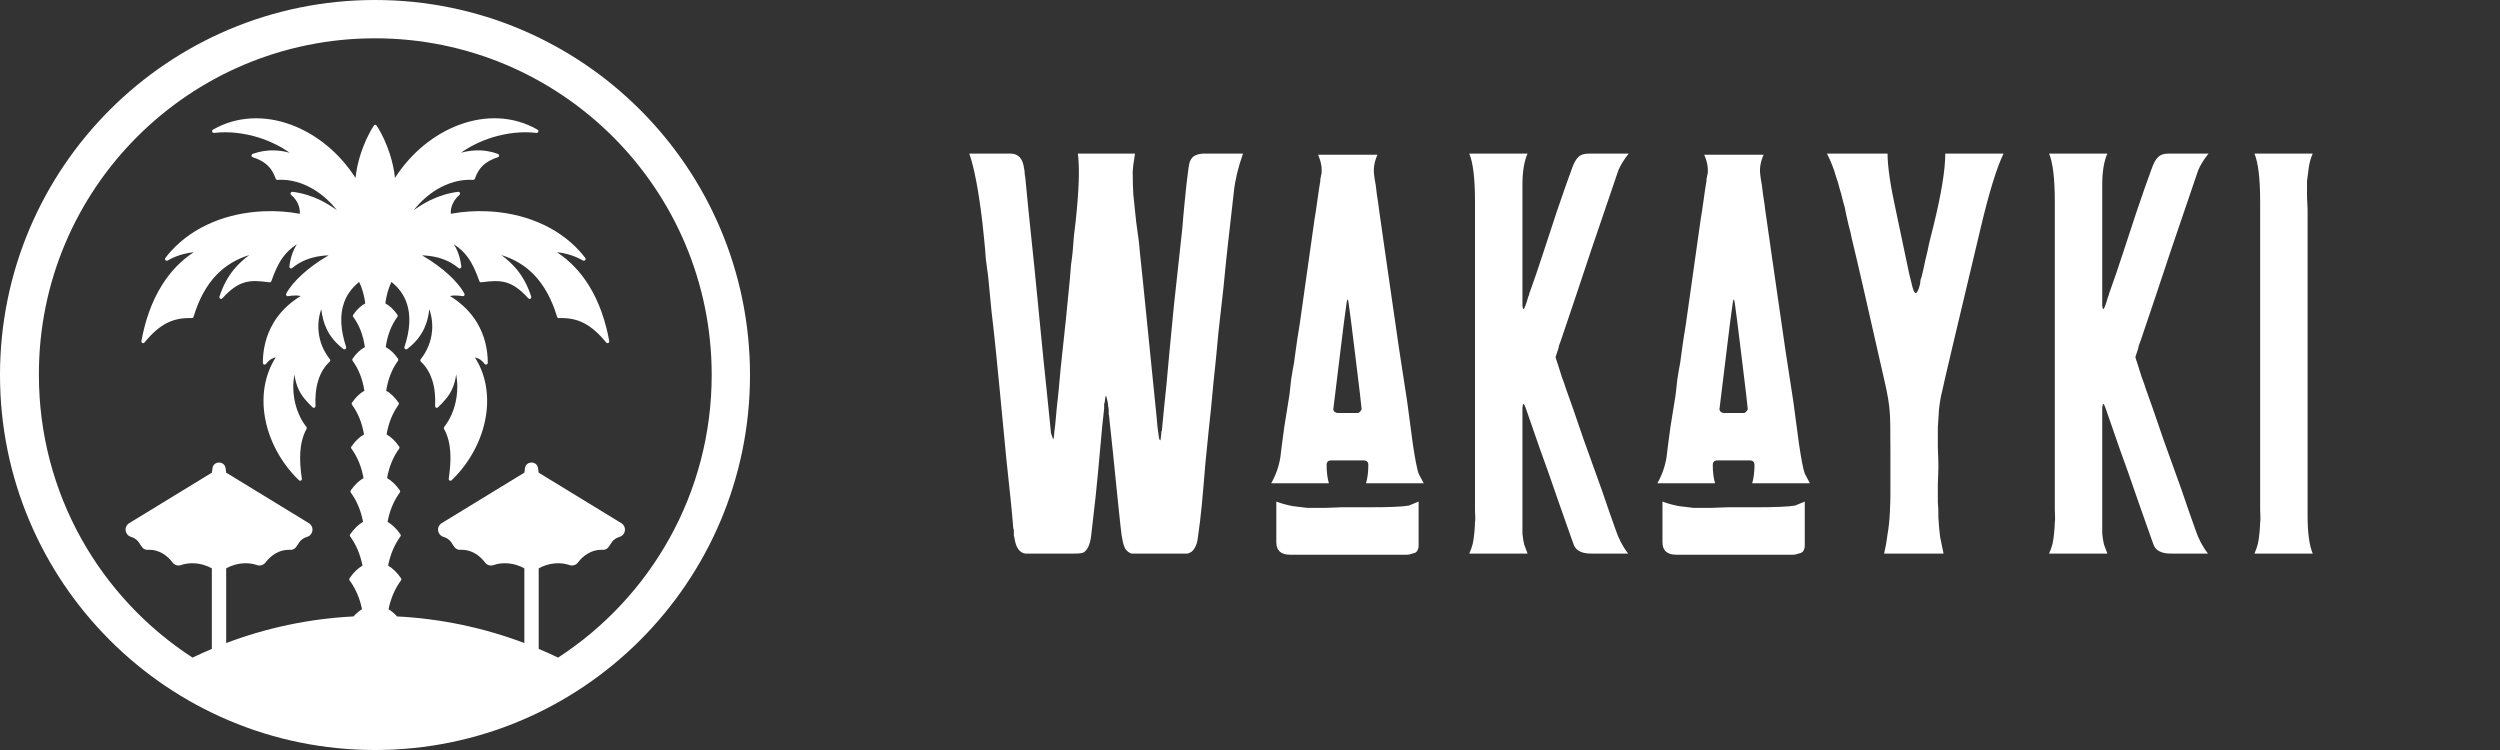
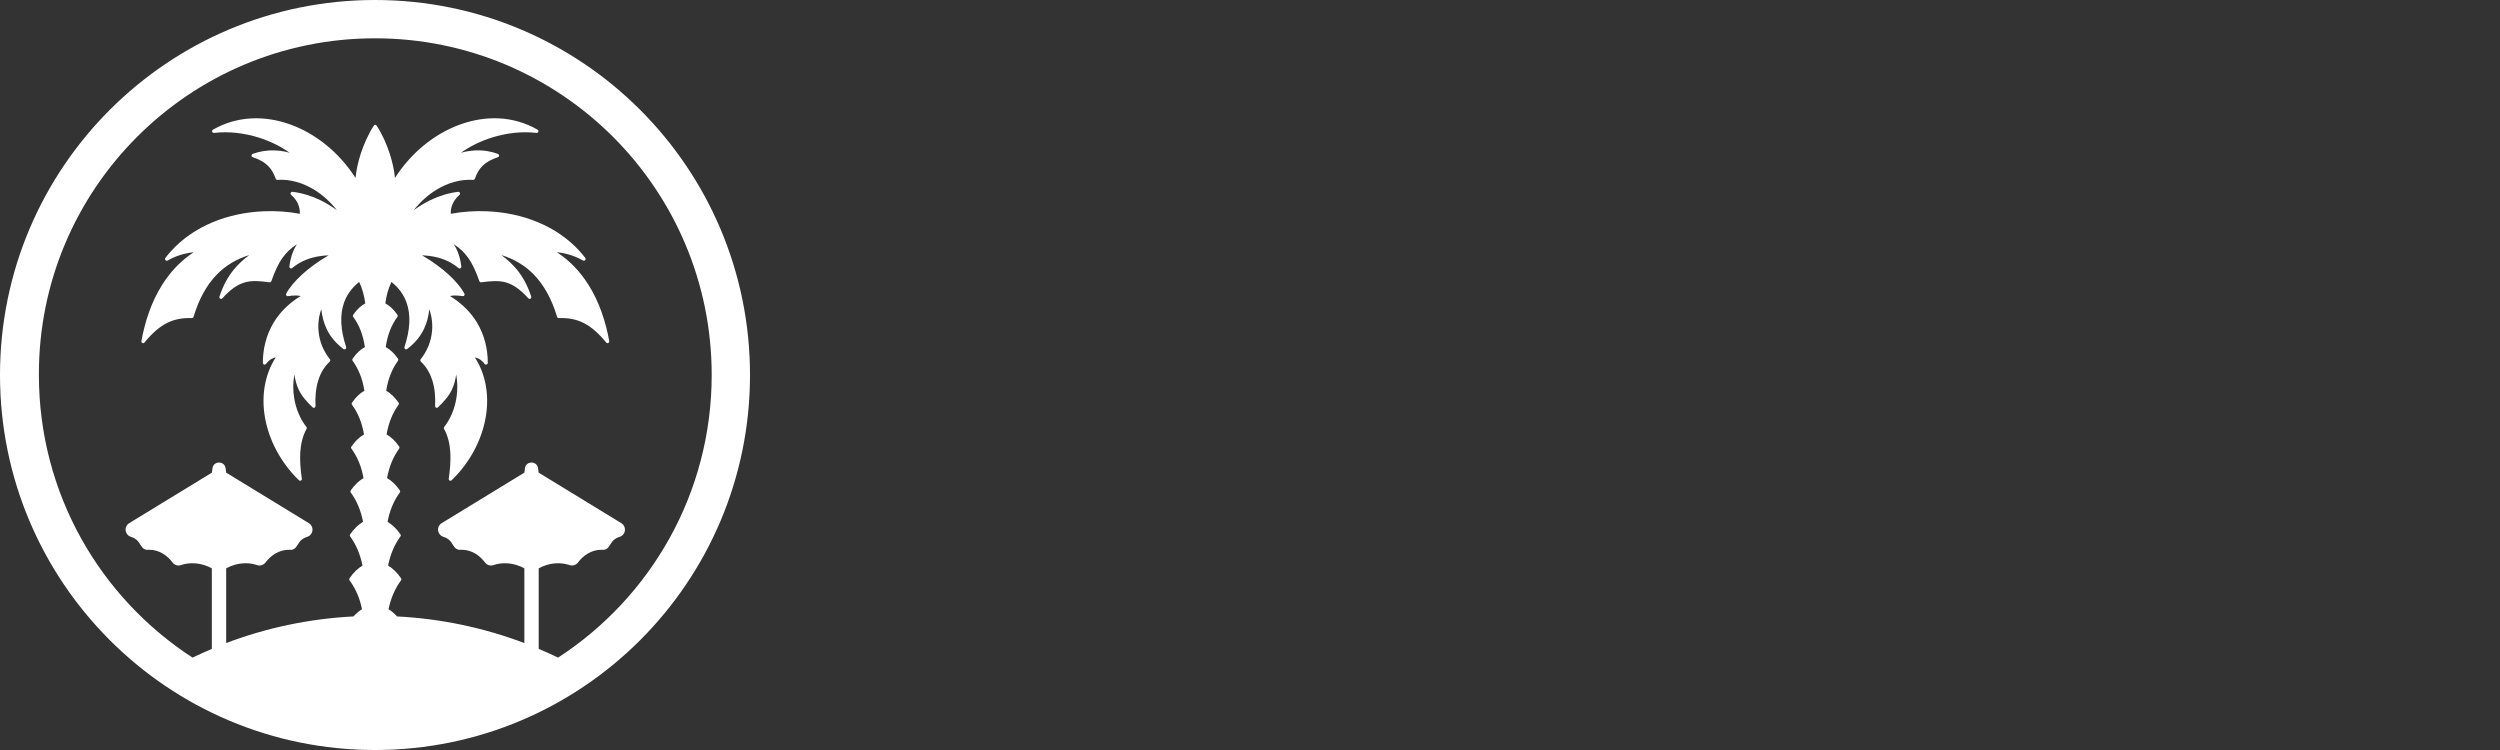
<svg xmlns="http://www.w3.org/2000/svg" width="140" height="42" viewBox="0 0 140 42" fill="none">
  <rect x="0" y="0" width="140" height="42" fill="#333333" stroke="none" />
-   <path d="M68.776 8.6C68.968 8.6 69.245 8.6 69.608 8.6C69.331 9.389 69.16 10.104 69.096 10.744C68.819 13.112 68.627 14.883 68.52 16.056C68.435 16.803 68.339 17.656 68.232 18.616C68.147 19.576 68.051 20.547 67.944 21.528C67.859 22.488 67.773 23.341 67.688 24.088C67.645 24.536 67.581 25.176 67.496 26.008C67.432 26.819 67.368 27.565 67.304 28.248C67.24 28.909 67.165 29.528 67.08 30.104C67.059 30.339 66.995 30.541 66.888 30.712C66.803 30.861 66.675 30.957 66.504 31H65.288H63.944C63.901 31 63.827 31 63.72 31C63.635 31 63.571 31 63.528 31C63.485 31 63.432 31 63.368 31C63.304 30.979 63.24 30.947 63.176 30.904C63.133 30.861 63.091 30.819 63.048 30.776C62.92 30.605 62.824 30.2 62.76 29.56C62.739 29.368 62.707 29.069 62.664 28.664C62.621 28.259 62.589 27.949 62.568 27.736C62.376 25.816 62.227 24.376 62.12 23.416C62.12 23.352 62.109 23.277 62.088 23.192C62.088 23.107 62.088 23.032 62.088 22.968C62.088 22.904 62.077 22.829 62.056 22.744C62.056 22.659 62.045 22.573 62.024 22.488C61.981 22.275 61.949 22.168 61.928 22.168C61.907 22.189 61.885 22.307 61.864 22.52C61.864 22.541 61.853 22.573 61.832 22.616C61.832 22.659 61.832 22.701 61.832 22.744C61.832 22.787 61.832 22.829 61.832 22.872C61.768 23.405 61.693 24.163 61.608 25.144C61.523 26.125 61.437 27.021 61.352 27.832C61.267 28.621 61.181 29.368 61.096 30.072C61.032 30.52 60.893 30.808 60.68 30.936C60.616 30.979 60.435 31 60.136 31H57.992H57.416C57.096 30.957 56.893 30.669 56.808 30.136C56.808 30.093 56.797 30.051 56.776 30.008C56.776 29.944 56.776 29.891 56.776 29.848C56.776 29.805 56.776 29.763 56.776 29.72C56.776 29.656 56.765 29.613 56.744 29.592C56.68 28.76 56.552 27.48 56.36 25.752C56.189 24.003 56.061 22.669 55.976 21.752C55.933 21.283 55.869 20.632 55.784 19.8C55.699 18.947 55.613 18.168 55.528 17.464C55.464 16.76 55.4 16.099 55.336 15.48C55.293 15.181 55.251 14.861 55.208 14.52C55.187 14.179 55.155 13.805 55.112 13.4C55.069 12.995 55.037 12.685 55.016 12.472C54.803 10.68 54.557 9.389 54.28 8.6H55.304H56.584C57.032 8.6 57.288 8.888 57.352 9.464C57.373 9.528 57.384 9.624 57.384 9.752C57.405 9.88 57.416 9.944 57.416 9.944C57.544 11.288 57.651 12.355 57.736 13.144C57.843 14.125 57.992 15.608 58.184 17.592C58.376 19.576 58.525 21.059 58.632 22.04C58.781 23.491 58.856 24.227 58.856 24.248C58.92 24.461 58.963 24.579 58.984 24.6C59.005 24.579 59.027 24.429 59.048 24.152C59.069 24.045 59.112 23.619 59.176 22.872C59.24 22.339 59.315 21.581 59.4 20.6C59.507 19.619 59.603 18.723 59.688 17.912C59.773 17.101 59.848 16.344 59.912 15.64C59.933 15.405 59.955 15.139 59.976 14.84C60.019 14.541 60.051 14.285 60.072 14.072C60.093 13.837 60.115 13.56 60.136 13.24C60.179 12.92 60.211 12.653 60.232 12.44C60.424 10.669 60.467 9.389 60.36 8.6H63.56C63.475 9.112 63.432 9.464 63.432 9.656C63.432 10.04 63.443 10.445 63.464 10.872C63.507 11.277 63.56 11.789 63.624 12.408C63.709 13.027 63.763 13.421 63.784 13.592C63.784 13.656 63.859 14.392 64.008 15.8C64.157 17.315 64.413 19.853 64.776 23.416C64.776 23.437 64.787 23.565 64.808 23.8C64.829 24.013 64.851 24.173 64.872 24.28C64.893 24.515 64.925 24.643 64.968 24.664C64.989 24.664 65.011 24.536 65.032 24.28C65.032 24.259 65.032 24.227 65.032 24.184C65.053 24.141 65.064 24.12 65.064 24.12C65.171 22.989 65.256 22.136 65.32 21.56C65.405 20.579 65.544 19.107 65.736 17.144C65.949 15.181 66.109 13.709 66.216 12.728C66.237 12.408 66.28 11.928 66.344 11.288C66.408 10.627 66.461 10.136 66.504 9.816C66.547 9.432 66.589 9.176 66.632 9.048C66.717 8.856 66.824 8.739 66.952 8.696C67.08 8.632 67.261 8.6 67.496 8.6H68.776ZM78.898 28.312C78.962 28.291 79.144 28.216 79.442 28.088C79.442 29.731 79.442 30.552 79.442 30.552C79.442 30.68 79.41 30.787 79.346 30.872C79.304 30.936 79.218 30.979 79.09 31C78.984 31.043 78.888 31.064 78.802 31.064C78.717 31.064 78.589 31.064 78.418 31.064C78.269 31.064 78.173 31.064 78.13 31.064H76.306H73.874H72.242C71.73 31.064 71.474 30.829 71.474 30.36V28.088C71.752 28.195 72.061 28.28 72.402 28.344C72.744 28.387 73.01 28.419 73.202 28.44C73.416 28.44 73.757 28.44 74.226 28.44C74.696 28.419 74.994 28.408 75.122 28.408H76.658C77.789 28.408 78.536 28.376 78.898 28.312ZM74.29 26.04C74.29 26.424 74.333 26.765 74.418 27.064C74.056 27.064 73.512 27.064 72.786 27.064C72.082 27.064 71.549 27.064 71.186 27.064C71.442 26.616 71.613 26.136 71.698 25.624C71.741 25.24 71.816 24.664 71.922 23.896C72.05 23.107 72.146 22.509 72.21 22.104C72.232 21.912 72.264 21.624 72.306 21.24C72.37 20.835 72.424 20.525 72.466 20.312C72.53 19.843 72.562 19.608 72.562 19.608C72.605 19.267 72.68 18.776 72.786 18.136L73.618 12.248C73.661 12.013 73.714 11.661 73.778 11.192C73.842 10.723 73.896 10.371 73.938 10.136C73.938 10.093 73.938 10.051 73.938 10.008C73.96 9.965 73.97 9.923 73.97 9.88C73.97 9.837 73.981 9.795 74.002 9.752C74.045 9.411 73.981 9.048 73.81 8.664H77.138C76.968 9.048 76.904 9.411 76.946 9.752C76.946 9.795 76.957 9.88 76.978 10.008C77.021 10.2 77.064 10.499 77.106 10.904C77.17 11.288 77.213 11.587 77.234 11.8C77.32 12.376 77.437 13.197 77.586 14.264C77.736 15.309 77.874 16.269 78.002 17.144C78.13 17.997 78.248 18.808 78.354 19.576C78.376 19.725 78.525 20.696 78.802 22.488C78.888 23.107 78.994 23.907 79.122 24.888C79.25 25.741 79.357 26.285 79.442 26.52C79.485 26.605 79.581 26.787 79.73 27.064C79.389 27.064 78.856 27.064 78.13 27.064C77.405 27.064 76.861 27.064 76.498 27.064C76.584 26.765 76.626 26.424 76.626 26.04C76.626 25.869 76.541 25.784 76.37 25.784H74.546C74.376 25.784 74.29 25.869 74.29 26.04ZM75.25 18.136L74.674 22.84C74.653 22.904 74.664 22.968 74.706 23.032C74.77 23.096 74.845 23.128 74.93 23.128H76.018C76.082 23.128 76.136 23.096 76.178 23.032C76.242 22.968 76.264 22.904 76.242 22.84C76.242 22.755 76.136 21.848 75.922 20.12C75.709 18.371 75.581 17.357 75.538 17.08C75.496 16.717 75.453 16.675 75.41 16.952C75.41 16.973 75.357 17.368 75.25 18.136ZM90.632 9.528C90.269 10.595 89.768 12.067 89.128 13.944C88.936 14.52 88.648 15.384 88.264 16.536C87.88 17.667 87.592 18.52 87.4 19.096C87.379 19.16 87.347 19.245 87.304 19.352C87.283 19.437 87.272 19.491 87.272 19.512C87.165 19.832 87.112 19.992 87.112 19.992C87.112 20.013 87.165 20.184 87.272 20.504C87.315 20.632 87.379 20.835 87.464 21.112C87.571 21.389 87.645 21.603 87.688 21.752C87.923 22.392 88.253 23.341 88.68 24.6C89.128 25.859 89.469 26.808 89.704 27.448C89.789 27.683 89.917 28.056 90.088 28.568C90.259 29.059 90.387 29.421 90.472 29.656C90.643 30.168 90.877 30.616 91.176 31C90.941 31 90.589 31 90.12 31C89.672 31 89.331 31 89.096 31C88.584 31 88.264 30.84 88.136 30.52C88.136 30.52 88.093 30.403 88.008 30.168C87.816 29.635 87.549 28.877 87.208 27.896C86.867 26.893 86.547 25.987 86.248 25.176C85.971 24.365 85.704 23.597 85.448 22.872C85.341 22.552 85.277 22.541 85.256 22.84C85.256 22.84 85.256 23.235 85.256 24.024V26.168V28.216C85.256 28.323 85.256 28.504 85.256 28.76C85.256 29.016 85.256 29.219 85.256 29.368C85.256 29.496 85.256 29.667 85.256 29.88C85.277 30.093 85.309 30.296 85.352 30.488C85.416 30.659 85.48 30.829 85.544 31H82.28C82.365 30.808 82.429 30.627 82.472 30.456C82.515 30.264 82.547 30.04 82.568 29.784C82.589 29.528 82.6 29.347 82.6 29.24C82.621 29.133 82.621 28.909 82.6 28.568C82.6 28.227 82.6 28.035 82.6 27.992C82.6 27.715 82.6 27.309 82.6 26.776C82.6 26.243 82.6 25.837 82.6 25.56V16.632V13.272C82.6 13.059 82.6 12.739 82.6 12.312C82.6 11.864 82.6 11.523 82.6 11.288C82.6 10.008 82.493 9.112 82.28 8.6H85.544C85.352 9.027 85.256 9.613 85.256 10.36V13.176V17.112C85.277 17.389 85.341 17.368 85.448 17.048C85.469 16.984 85.491 16.92 85.512 16.856C85.533 16.792 85.555 16.717 85.576 16.632C85.619 16.547 85.64 16.483 85.64 16.44C85.725 16.205 85.853 15.843 86.024 15.352C86.195 14.84 86.323 14.456 86.408 14.2C86.579 13.688 86.835 12.909 87.176 11.864C87.539 10.797 87.816 10.008 88.008 9.496C88.115 9.176 88.232 8.952 88.36 8.824C88.488 8.675 88.701 8.6 89 8.6C89.235 8.6 89.597 8.6 90.088 8.6C90.6 8.6 90.973 8.6 91.208 8.6C90.952 8.92 90.76 9.229 90.632 9.528ZM100.523 28.312C100.587 28.291 100.769 28.216 101.067 28.088C101.067 29.731 101.067 30.552 101.067 30.552C101.067 30.68 101.035 30.787 100.971 30.872C100.929 30.936 100.843 30.979 100.715 31C100.609 31.043 100.513 31.064 100.427 31.064C100.342 31.064 100.214 31.064 100.043 31.064C99.894 31.064 99.798 31.064 99.755 31.064H97.931H95.499H93.867C93.355 31.064 93.099 30.829 93.099 30.36V28.088C93.377 28.195 93.686 28.28 94.027 28.344C94.369 28.387 94.635 28.419 94.827 28.44C95.041 28.44 95.382 28.44 95.851 28.44C96.321 28.419 96.619 28.408 96.747 28.408H98.283C99.414 28.408 100.161 28.376 100.523 28.312ZM95.915 26.04C95.915 26.424 95.958 26.765 96.043 27.064C95.681 27.064 95.137 27.064 94.411 27.064C93.707 27.064 93.174 27.064 92.811 27.064C93.067 26.616 93.238 26.136 93.323 25.624C93.366 25.24 93.441 24.664 93.547 23.896C93.675 23.107 93.771 22.509 93.835 22.104C93.857 21.912 93.889 21.624 93.931 21.24C93.995 20.835 94.049 20.525 94.091 20.312C94.155 19.843 94.187 19.608 94.187 19.608C94.23 19.267 94.305 18.776 94.411 18.136L95.243 12.248C95.286 12.013 95.339 11.661 95.403 11.192C95.467 10.723 95.521 10.371 95.563 10.136C95.563 10.093 95.563 10.051 95.563 10.008C95.585 9.965 95.595 9.923 95.595 9.88C95.595 9.837 95.606 9.795 95.627 9.752C95.67 9.411 95.606 9.048 95.435 8.664H98.763C98.593 9.048 98.529 9.411 98.571 9.752C98.571 9.795 98.582 9.88 98.603 10.008C98.646 10.2 98.689 10.499 98.731 10.904C98.795 11.288 98.838 11.587 98.859 11.8C98.945 12.376 99.062 13.197 99.211 14.264C99.361 15.309 99.499 16.269 99.627 17.144C99.755 17.997 99.873 18.808 99.979 19.576C100.001 19.725 100.15 20.696 100.427 22.488C100.513 23.107 100.619 23.907 100.747 24.888C100.875 25.741 100.982 26.285 101.067 26.52C101.11 26.605 101.206 26.787 101.355 27.064C101.014 27.064 100.481 27.064 99.755 27.064C99.03 27.064 98.486 27.064 98.123 27.064C98.209 26.765 98.251 26.424 98.251 26.04C98.251 25.869 98.166 25.784 97.995 25.784H96.171C96.001 25.784 95.915 25.869 95.915 26.04ZM96.875 18.136L96.299 22.84C96.278 22.904 96.289 22.968 96.331 23.032C96.395 23.096 96.47 23.128 96.555 23.128H97.643C97.707 23.128 97.761 23.096 97.803 23.032C97.867 22.968 97.889 22.904 97.867 22.84C97.867 22.755 97.761 21.848 97.547 20.12C97.334 18.371 97.206 17.357 97.163 17.08C97.121 16.717 97.078 16.675 97.035 16.952C97.035 16.973 96.982 17.368 96.875 18.136ZM111.431 8.6C111.623 8.6 111.879 8.6 112.199 8.6C111.815 9.389 111.389 10.776 110.919 12.76C109.49 18.755 108.775 21.784 108.775 21.848C108.69 22.168 108.626 22.531 108.583 22.936C108.562 23.341 108.541 23.672 108.519 23.928C108.519 24.184 108.519 24.568 108.519 25.08C108.541 25.592 108.551 25.933 108.551 26.104C108.551 26.275 108.541 26.595 108.519 27.064C108.519 27.533 108.519 27.885 108.519 28.12C108.541 28.333 108.551 28.632 108.551 29.016C108.573 29.4 108.605 29.752 108.647 30.072C108.711 30.371 108.775 30.68 108.839 31H105.511C105.597 30.637 105.661 30.275 105.703 29.912C105.767 29.549 105.81 29.155 105.831 28.728C105.853 28.301 105.863 27.949 105.863 27.672C105.863 27.395 105.863 26.989 105.863 26.456C105.863 25.923 105.863 25.56 105.863 25.368C105.863 24.067 105.853 23.331 105.831 23.16C105.81 22.691 105.703 22.051 105.511 21.24L104.391 16.312C104.306 15.928 104.178 15.373 104.007 14.648C103.837 13.923 103.73 13.475 103.687 13.304C103.666 13.155 103.613 12.931 103.527 12.632C103.463 12.333 103.41 12.099 103.367 11.928C103.346 11.757 103.293 11.533 103.207 11.256C103.143 10.979 103.079 10.744 103.015 10.552C102.973 10.36 102.909 10.147 102.823 9.912C102.759 9.677 102.685 9.453 102.599 9.24C102.514 9.027 102.418 8.813 102.311 8.6H105.703C105.703 9.304 105.853 10.339 106.151 11.704L106.919 15.352C107.047 15.864 107.111 16.12 107.111 16.12C107.239 16.568 107.378 16.493 107.527 15.896C107.527 15.832 107.538 15.747 107.559 15.64C107.602 15.533 107.623 15.469 107.623 15.448C107.687 15.192 107.751 14.904 107.815 14.584C107.901 14.243 107.975 13.912 108.039 13.592C108.125 13.251 108.199 12.952 108.263 12.696C108.711 10.883 108.935 9.517 108.935 8.6C109.213 8.6 109.629 8.6 110.183 8.6C110.738 8.6 111.154 8.6 111.431 8.6ZM123.101 9.528C122.738 10.595 122.237 12.067 121.597 13.944C121.405 14.52 121.117 15.384 120.733 16.536C120.349 17.667 120.061 18.52 119.869 19.096C119.847 19.16 119.815 19.245 119.773 19.352C119.751 19.437 119.741 19.491 119.741 19.512C119.634 19.832 119.581 19.992 119.581 19.992C119.581 20.013 119.634 20.184 119.741 20.504C119.783 20.632 119.847 20.835 119.933 21.112C120.039 21.389 120.114 21.603 120.157 21.752C120.391 22.392 120.722 23.341 121.149 24.6C121.597 25.859 121.938 26.808 122.173 27.448C122.258 27.683 122.386 28.056 122.557 28.568C122.727 29.059 122.855 29.421 122.941 29.656C123.111 30.168 123.346 30.616 123.645 31C123.41 31 123.058 31 122.589 31C122.141 31 121.799 31 121.565 31C121.053 31 120.733 30.84 120.605 30.52C120.605 30.52 120.562 30.403 120.477 30.168C120.285 29.635 120.018 28.877 119.677 27.896C119.335 26.893 119.015 25.987 118.717 25.176C118.439 24.365 118.173 23.597 117.917 22.872C117.81 22.552 117.746 22.541 117.725 22.84C117.725 22.84 117.725 23.235 117.725 24.024V26.168V28.216C117.725 28.323 117.725 28.504 117.725 28.76C117.725 29.016 117.725 29.219 117.725 29.368C117.725 29.496 117.725 29.667 117.725 29.88C117.746 30.093 117.778 30.296 117.821 30.488C117.885 30.659 117.949 30.829 118.013 31H114.749C114.834 30.808 114.898 30.627 114.941 30.456C114.983 30.264 115.015 30.04 115.037 29.784C115.058 29.528 115.069 29.347 115.069 29.24C115.09 29.133 115.09 28.909 115.069 28.568C115.069 28.227 115.069 28.035 115.069 27.992C115.069 27.715 115.069 27.309 115.069 26.776C115.069 26.243 115.069 25.837 115.069 25.56V16.632V13.272C115.069 13.059 115.069 12.739 115.069 12.312C115.069 11.864 115.069 11.523 115.069 11.288C115.069 10.008 114.962 9.112 114.749 8.6H118.013C117.821 9.027 117.725 9.613 117.725 10.36V13.176V17.112C117.746 17.389 117.81 17.368 117.917 17.048C117.938 16.984 117.959 16.92 117.981 16.856C118.002 16.792 118.023 16.717 118.045 16.632C118.087 16.547 118.109 16.483 118.109 16.44C118.194 16.205 118.322 15.843 118.493 15.352C118.663 14.84 118.791 14.456 118.877 14.2C119.047 13.688 119.303 12.909 119.645 11.864C120.007 10.797 120.285 10.008 120.477 9.496C120.583 9.176 120.701 8.952 120.829 8.824C120.957 8.675 121.17 8.6 121.469 8.6C121.703 8.6 122.066 8.6 122.557 8.6C123.069 8.6 123.442 8.6 123.677 8.6C123.421 8.92 123.229 9.229 123.101 9.528ZM129.225 28.856C129.225 29.837 129.321 30.552 129.513 31H126.249C126.334 30.808 126.398 30.627 126.441 30.456C126.483 30.264 126.515 30.04 126.537 29.784C126.558 29.528 126.569 29.347 126.569 29.24C126.59 29.133 126.59 28.909 126.569 28.568C126.569 28.227 126.569 28.035 126.569 27.992C126.569 27.715 126.569 27.309 126.569 26.776C126.569 26.243 126.569 25.837 126.569 25.56V16.632V13.272C126.569 13.059 126.569 12.739 126.569 12.312C126.569 11.864 126.569 11.523 126.569 11.288C126.569 10.008 126.462 9.112 126.249 8.6H129.513C129.406 8.835 129.331 9.101 129.289 9.4C129.246 9.699 129.214 9.944 129.193 10.136C129.193 10.307 129.193 10.595 129.193 11C129.214 11.384 129.225 11.629 129.225 11.736V14.04V21.592V28.856Z" fill="white" />
  <path fill-rule="evenodd" clip-rule="evenodd" d="M21 0C9.403 0 0 9.4 0 21C0 32.6 9.403 42 21 42C32.597 42 42 32.597 42 21C42 9.403 32.597 0 21 0ZM31.249 36.826C30.894 36.653 30.534 36.489 30.167 36.338V31.827C30.288 31.758 30.44 31.691 30.612 31.639C31.024 31.515 31.485 31.503 31.894 31.645C32.066 31.706 32.26 31.645 32.369 31.497C32.675 31.085 33.139 30.791 33.663 30.788C33.778 30.788 33.839 30.809 33.963 30.74C34.133 30.643 34.199 30.391 34.369 30.243C34.502 30.128 34.632 30.082 34.684 30.067C34.847 30.025 34.969 29.888 34.993 29.719C35.017 29.552 34.938 29.386 34.796 29.298L30.164 26.468L30.131 26.22C30.1 26.008 29.934 25.902 29.764 25.902C29.595 25.902 29.425 26.008 29.398 26.22L29.364 26.468L24.732 29.298C24.59 29.386 24.511 29.552 24.535 29.719C24.56 29.885 24.681 30.022 24.844 30.067C24.896 30.082 25.026 30.125 25.159 30.243C25.329 30.391 25.396 30.643 25.565 30.74C25.69 30.809 25.753 30.788 25.865 30.788C26.389 30.788 26.853 31.085 27.159 31.497C27.268 31.645 27.462 31.706 27.637 31.645C28.047 31.503 28.507 31.515 28.919 31.639C29.092 31.691 29.24 31.758 29.364 31.827V36.011C27.128 35.166 24.735 34.648 22.236 34.52C22.084 34.351 21.921 34.217 21.757 34.117C21.888 33.496 22.115 32.966 22.457 32.5C22.481 32.463 22.481 32.418 22.46 32.385C22.239 32.06 21.991 31.824 21.733 31.673C21.86 31.046 22.084 30.509 22.424 30.04C22.451 30.006 22.451 29.961 22.427 29.925C22.206 29.607 21.96 29.373 21.703 29.222C21.824 28.589 22.045 28.049 22.39 27.58C22.415 27.547 22.415 27.501 22.393 27.465C22.175 27.15 21.93 26.919 21.676 26.774C21.791 26.135 22.012 25.593 22.354 25.123C22.378 25.087 22.378 25.041 22.354 25.008C22.139 24.699 21.903 24.469 21.648 24.329C21.76 23.684 21.979 23.136 22.321 22.663C22.345 22.63 22.345 22.584 22.321 22.551C22.112 22.245 21.872 22.018 21.627 21.882C21.73 21.227 21.945 20.676 22.288 20.203C22.312 20.17 22.312 20.125 22.288 20.088C22.081 19.785 21.848 19.57 21.6 19.437C21.697 18.77 21.906 18.219 22.254 17.743C22.278 17.707 22.278 17.662 22.254 17.628C22.051 17.328 21.818 17.119 21.579 16.989C21.639 16.541 21.748 16.144 21.921 15.789C22.327 16.113 22.603 16.495 22.76 16.928C23.021 17.637 22.963 18.489 22.648 19.437C22.642 19.467 22.645 19.5 22.666 19.528C22.7 19.567 22.757 19.576 22.802 19.546C23.236 19.213 23.542 18.843 23.748 18.41C23.902 18.086 23.996 17.722 24.041 17.316C24.187 17.731 24.235 18.161 24.19 18.585C24.136 19.125 23.926 19.649 23.563 20.112C23.526 20.149 23.53 20.212 23.566 20.249C23.872 20.534 24.075 20.888 24.202 21.276C24.351 21.733 24.39 22.239 24.366 22.736C24.366 22.763 24.372 22.787 24.39 22.809C24.426 22.845 24.49 22.848 24.529 22.809C24.872 22.478 25.132 22.188 25.308 21.815C25.423 21.573 25.499 21.297 25.547 20.967C25.626 21.409 25.629 21.842 25.565 22.251C25.468 22.896 25.217 23.475 24.878 23.905C24.853 23.936 24.844 23.978 24.866 24.017C25.084 24.405 25.187 24.857 25.217 25.329C25.247 25.805 25.202 26.311 25.129 26.81C25.126 26.841 25.132 26.871 25.153 26.892C25.196 26.929 25.253 26.932 25.293 26.895C26.32 25.902 26.989 24.623 27.204 23.342C27.401 22.166 27.219 20.988 26.595 20.015C26.674 20.034 26.744 20.055 26.81 20.088C26.929 20.152 27.035 20.243 27.138 20.379C27.156 20.406 27.186 20.418 27.219 20.418C27.271 20.418 27.316 20.373 27.316 20.321C27.316 19.591 27.153 18.801 26.713 18.067C26.38 17.516 25.892 17.004 25.199 16.577C25.281 16.559 25.362 16.553 25.438 16.547C25.59 16.544 25.741 16.559 25.902 16.583C25.923 16.586 25.941 16.583 25.965 16.577C26.014 16.553 26.032 16.492 26.005 16.444C25.653 15.768 24.738 14.944 23.708 14.344L23.636 14.299C23.772 14.302 23.908 14.314 24.041 14.332C24.626 14.405 25.196 14.605 25.677 15.011C25.717 15.044 25.78 15.041 25.814 14.996C25.832 14.975 25.841 14.947 25.835 14.923C25.796 14.623 25.735 14.366 25.632 14.102C25.578 13.963 25.505 13.82 25.414 13.678C25.747 13.896 25.992 14.129 26.189 14.399C26.462 14.765 26.647 15.196 26.844 15.744C26.862 15.792 26.91 15.82 26.959 15.808C27.486 15.738 27.913 15.701 28.313 15.811C28.719 15.923 29.11 16.18 29.585 16.704C29.619 16.744 29.682 16.75 29.722 16.713C29.752 16.686 29.761 16.647 29.749 16.61C29.549 15.998 29.279 15.499 28.928 15.074C28.683 14.784 28.404 14.523 28.077 14.284C28.807 14.508 29.404 14.877 29.888 15.368C30.482 15.98 30.909 16.786 31.197 17.743C31.209 17.789 31.252 17.819 31.3 17.813C31.83 17.795 32.279 17.88 32.7 18.095C33.124 18.313 33.524 18.664 33.948 19.182C33.981 19.222 34.045 19.231 34.084 19.195C34.114 19.173 34.123 19.131 34.117 19.098C33.92 18.022 33.566 16.919 32.957 15.953C32.515 15.247 31.933 14.614 31.188 14.123C31.385 14.144 31.573 14.178 31.758 14.226C32.06 14.305 32.357 14.423 32.648 14.59C32.697 14.614 32.754 14.599 32.781 14.55C32.803 14.517 32.8 14.478 32.775 14.444C32.678 14.314 32.575 14.193 32.469 14.075C31.176 12.642 29.255 11.918 27.298 11.833C26.61 11.8 25.92 11.848 25.247 11.972C25.235 11.836 25.253 11.694 25.296 11.557C25.365 11.324 25.511 11.1 25.732 10.912C25.771 10.879 25.777 10.815 25.744 10.776C25.723 10.748 25.69 10.739 25.656 10.742C25.102 10.809 24.59 10.973 24.096 11.209C23.781 11.363 23.475 11.551 23.172 11.769C23.511 11.33 23.96 10.915 24.472 10.606C25.078 10.245 25.774 10.027 26.498 10.073C26.544 10.073 26.583 10.046 26.595 10.006C26.698 9.709 26.835 9.47 27.038 9.273C27.241 9.076 27.513 8.925 27.88 8.804C27.931 8.788 27.962 8.734 27.944 8.682C27.931 8.652 27.91 8.631 27.886 8.619C27.498 8.476 27.068 8.401 26.613 8.425C26.356 8.437 26.086 8.476 25.811 8.555C26.289 8.213 26.892 7.91 27.55 7.701C28.337 7.458 29.201 7.343 30.04 7.443C30.094 7.449 30.143 7.41 30.152 7.358C30.155 7.313 30.134 7.274 30.091 7.255C28.743 6.483 27.183 6.45 25.735 6.983C24.326 7.501 23.024 8.549 22.118 9.964C22.078 9.555 21.979 9.079 21.827 8.613C21.642 8.046 21.391 7.486 21.088 7.031L21.085 7.028L21.082 7.025L21.079 7.019L21.076 7.016L21.073 7.013H21.07L21.067 7.01L21.064 7.007L21.061 7.004H21.058L21.055 7.001H21.052L21.049 6.998H21.045L21.042 6.995H21.036L21.033 6.992H20.994L20.991 6.995H20.985L20.982 6.998H20.973L20.97 7.001H20.967L20.964 7.004L20.961 7.007L20.958 7.01H20.955L20.951 7.013L20.948 7.016L20.945 7.022L20.942 7.025L20.939 7.028C20.637 7.486 20.385 8.049 20.2 8.613C20.049 9.082 19.949 9.555 19.909 9.964C19.004 8.549 17.701 7.501 16.292 6.983C14.844 6.45 13.284 6.486 11.936 7.255C11.897 7.274 11.872 7.316 11.878 7.358C11.884 7.41 11.933 7.449 11.991 7.443C12.83 7.343 13.693 7.458 14.481 7.701C15.138 7.907 15.741 8.21 16.22 8.555C15.947 8.476 15.677 8.437 15.417 8.425C14.962 8.404 14.535 8.476 14.147 8.619C14.123 8.631 14.099 8.652 14.09 8.682C14.072 8.734 14.102 8.788 14.153 8.804C14.52 8.925 14.793 9.076 14.996 9.273C15.199 9.47 15.335 9.709 15.438 10.006C15.45 10.046 15.489 10.073 15.535 10.073C16.259 10.024 16.959 10.242 17.565 10.606C18.077 10.915 18.525 11.33 18.864 11.769C18.561 11.551 18.255 11.363 17.94 11.209C17.45 10.973 16.934 10.809 16.38 10.742C16.347 10.739 16.314 10.751 16.292 10.776C16.259 10.815 16.262 10.879 16.304 10.912C16.526 11.1 16.671 11.327 16.741 11.557C16.78 11.694 16.801 11.833 16.789 11.972C16.117 11.848 15.426 11.8 14.738 11.833C12.781 11.918 10.857 12.642 9.567 14.075C9.461 14.193 9.358 14.314 9.261 14.444C9.237 14.478 9.231 14.517 9.255 14.55C9.279 14.599 9.34 14.617 9.388 14.59C9.679 14.423 9.976 14.305 10.279 14.226C10.464 14.178 10.652 14.144 10.848 14.123C10.103 14.614 9.521 15.247 9.079 15.953C8.47 16.916 8.116 18.022 7.919 19.098C7.913 19.131 7.922 19.17 7.952 19.195C7.992 19.231 8.055 19.225 8.089 19.182C8.513 18.664 8.913 18.313 9.337 18.095C9.758 17.88 10.209 17.795 10.736 17.813C10.785 17.816 10.827 17.786 10.839 17.743C11.127 16.786 11.551 15.98 12.148 15.368C12.633 14.877 13.226 14.508 13.96 14.284C13.636 14.523 13.354 14.784 13.111 15.074C12.76 15.499 12.49 15.998 12.29 16.61C12.275 16.647 12.287 16.689 12.318 16.713C12.357 16.75 12.421 16.747 12.454 16.704C12.927 16.18 13.317 15.923 13.726 15.811C14.129 15.698 14.553 15.738 15.081 15.808C15.129 15.82 15.177 15.792 15.196 15.744C15.393 15.199 15.577 14.765 15.85 14.399C16.047 14.129 16.292 13.896 16.625 13.678C16.535 13.823 16.462 13.963 16.407 14.102C16.304 14.366 16.244 14.623 16.204 14.923C16.201 14.95 16.207 14.975 16.226 14.996C16.259 15.041 16.323 15.044 16.362 15.011C16.847 14.605 17.413 14.405 17.998 14.332C18.131 14.314 18.267 14.302 18.404 14.299L18.328 14.344C17.298 14.944 16.38 15.768 16.029 16.444C16.005 16.492 16.023 16.55 16.071 16.577C16.092 16.583 16.11 16.589 16.135 16.583C16.292 16.559 16.444 16.544 16.598 16.547C16.674 16.55 16.756 16.559 16.838 16.577C16.144 17.001 15.656 17.516 15.323 18.067C14.884 18.798 14.72 19.588 14.72 20.321C14.72 20.373 14.765 20.418 14.817 20.418C14.85 20.418 14.881 20.403 14.899 20.379C15.002 20.243 15.108 20.149 15.226 20.088C15.293 20.055 15.362 20.034 15.441 20.015C14.817 20.988 14.635 22.166 14.832 23.342C15.047 24.623 15.714 25.902 16.741 26.895C16.78 26.932 16.841 26.929 16.88 26.892C16.901 26.871 16.91 26.841 16.904 26.81C16.831 26.311 16.786 25.805 16.816 25.329C16.847 24.857 16.95 24.405 17.168 24.017C17.189 23.981 17.183 23.936 17.156 23.905C16.816 23.472 16.565 22.896 16.468 22.251C16.404 21.842 16.407 21.409 16.486 20.967C16.535 21.3 16.61 21.573 16.726 21.815C16.901 22.188 17.162 22.481 17.504 22.809C17.543 22.848 17.607 22.845 17.643 22.809C17.662 22.787 17.668 22.76 17.668 22.736C17.643 22.242 17.683 21.736 17.831 21.276C17.955 20.888 18.161 20.534 18.467 20.249C18.504 20.212 18.507 20.149 18.47 20.112C18.104 19.652 17.898 19.128 17.843 18.585C17.798 18.161 17.846 17.728 17.992 17.316C18.04 17.722 18.131 18.086 18.286 18.41C18.492 18.846 18.801 19.216 19.231 19.546C19.276 19.576 19.334 19.567 19.367 19.528C19.388 19.497 19.391 19.464 19.385 19.437C19.07 18.489 19.016 17.637 19.273 16.928C19.431 16.495 19.706 16.117 20.112 15.789C20.285 16.144 20.397 16.544 20.455 16.989C20.215 17.119 19.982 17.328 19.779 17.628C19.755 17.662 19.755 17.707 19.779 17.743C20.128 18.216 20.337 18.77 20.433 19.437C20.185 19.57 19.952 19.785 19.746 20.088C19.722 20.125 19.722 20.17 19.746 20.203C20.088 20.676 20.303 21.227 20.406 21.882C20.158 22.018 19.922 22.242 19.712 22.551C19.688 22.584 19.688 22.63 19.712 22.663C20.055 23.136 20.273 23.684 20.385 24.329C20.131 24.469 19.894 24.699 19.679 25.008C19.652 25.041 19.652 25.087 19.679 25.123C20.021 25.593 20.243 26.135 20.358 26.774C20.103 26.919 19.858 27.15 19.64 27.465C19.619 27.501 19.619 27.547 19.643 27.58C19.985 28.049 20.209 28.589 20.331 29.222C20.073 29.373 19.828 29.607 19.607 29.925C19.585 29.961 19.585 30.006 19.61 30.04C19.949 30.509 20.173 31.046 20.3 31.673C20.043 31.824 19.794 32.06 19.573 32.385C19.552 32.418 19.552 32.463 19.576 32.5C19.916 32.966 20.146 33.496 20.273 34.117C20.106 34.217 19.946 34.351 19.794 34.52C17.295 34.648 14.899 35.166 12.666 36.011V31.827C12.787 31.758 12.939 31.691 13.111 31.639C13.523 31.515 13.984 31.503 14.393 31.645C14.566 31.706 14.759 31.645 14.871 31.497C15.177 31.085 15.641 30.791 16.165 30.788C16.28 30.788 16.341 30.809 16.465 30.74C16.635 30.643 16.701 30.391 16.871 30.243C17.004 30.128 17.134 30.082 17.186 30.067C17.349 30.025 17.471 29.888 17.495 29.719C17.519 29.552 17.44 29.386 17.298 29.298L12.666 26.468L12.633 26.22C12.602 26.008 12.433 25.902 12.266 25.902C12.1 25.902 11.927 26.008 11.9 26.22L11.866 26.468L7.234 29.298C7.092 29.386 7.013 29.552 7.037 29.719C7.062 29.885 7.183 30.022 7.346 30.067C7.398 30.082 7.528 30.125 7.661 30.243C7.831 30.391 7.898 30.643 8.067 30.74C8.192 30.809 8.255 30.788 8.367 30.788C8.891 30.788 9.355 31.085 9.661 31.497C9.77 31.645 9.964 31.706 10.136 31.645C10.545 31.503 11.006 31.515 11.418 31.639C11.591 31.691 11.742 31.758 11.863 31.827V36.338C11.5 36.492 11.139 36.656 10.782 36.826C5.604 33.466 2.178 27.634 2.178 21C2.145 10.588 10.588 2.145 21 2.145C26.208 2.145 30.918 4.256 34.333 7.667C37.744 11.079 39.855 15.792 39.855 21C39.855 27.631 36.429 33.466 31.252 36.826H31.249Z" fill="white" />
</svg>